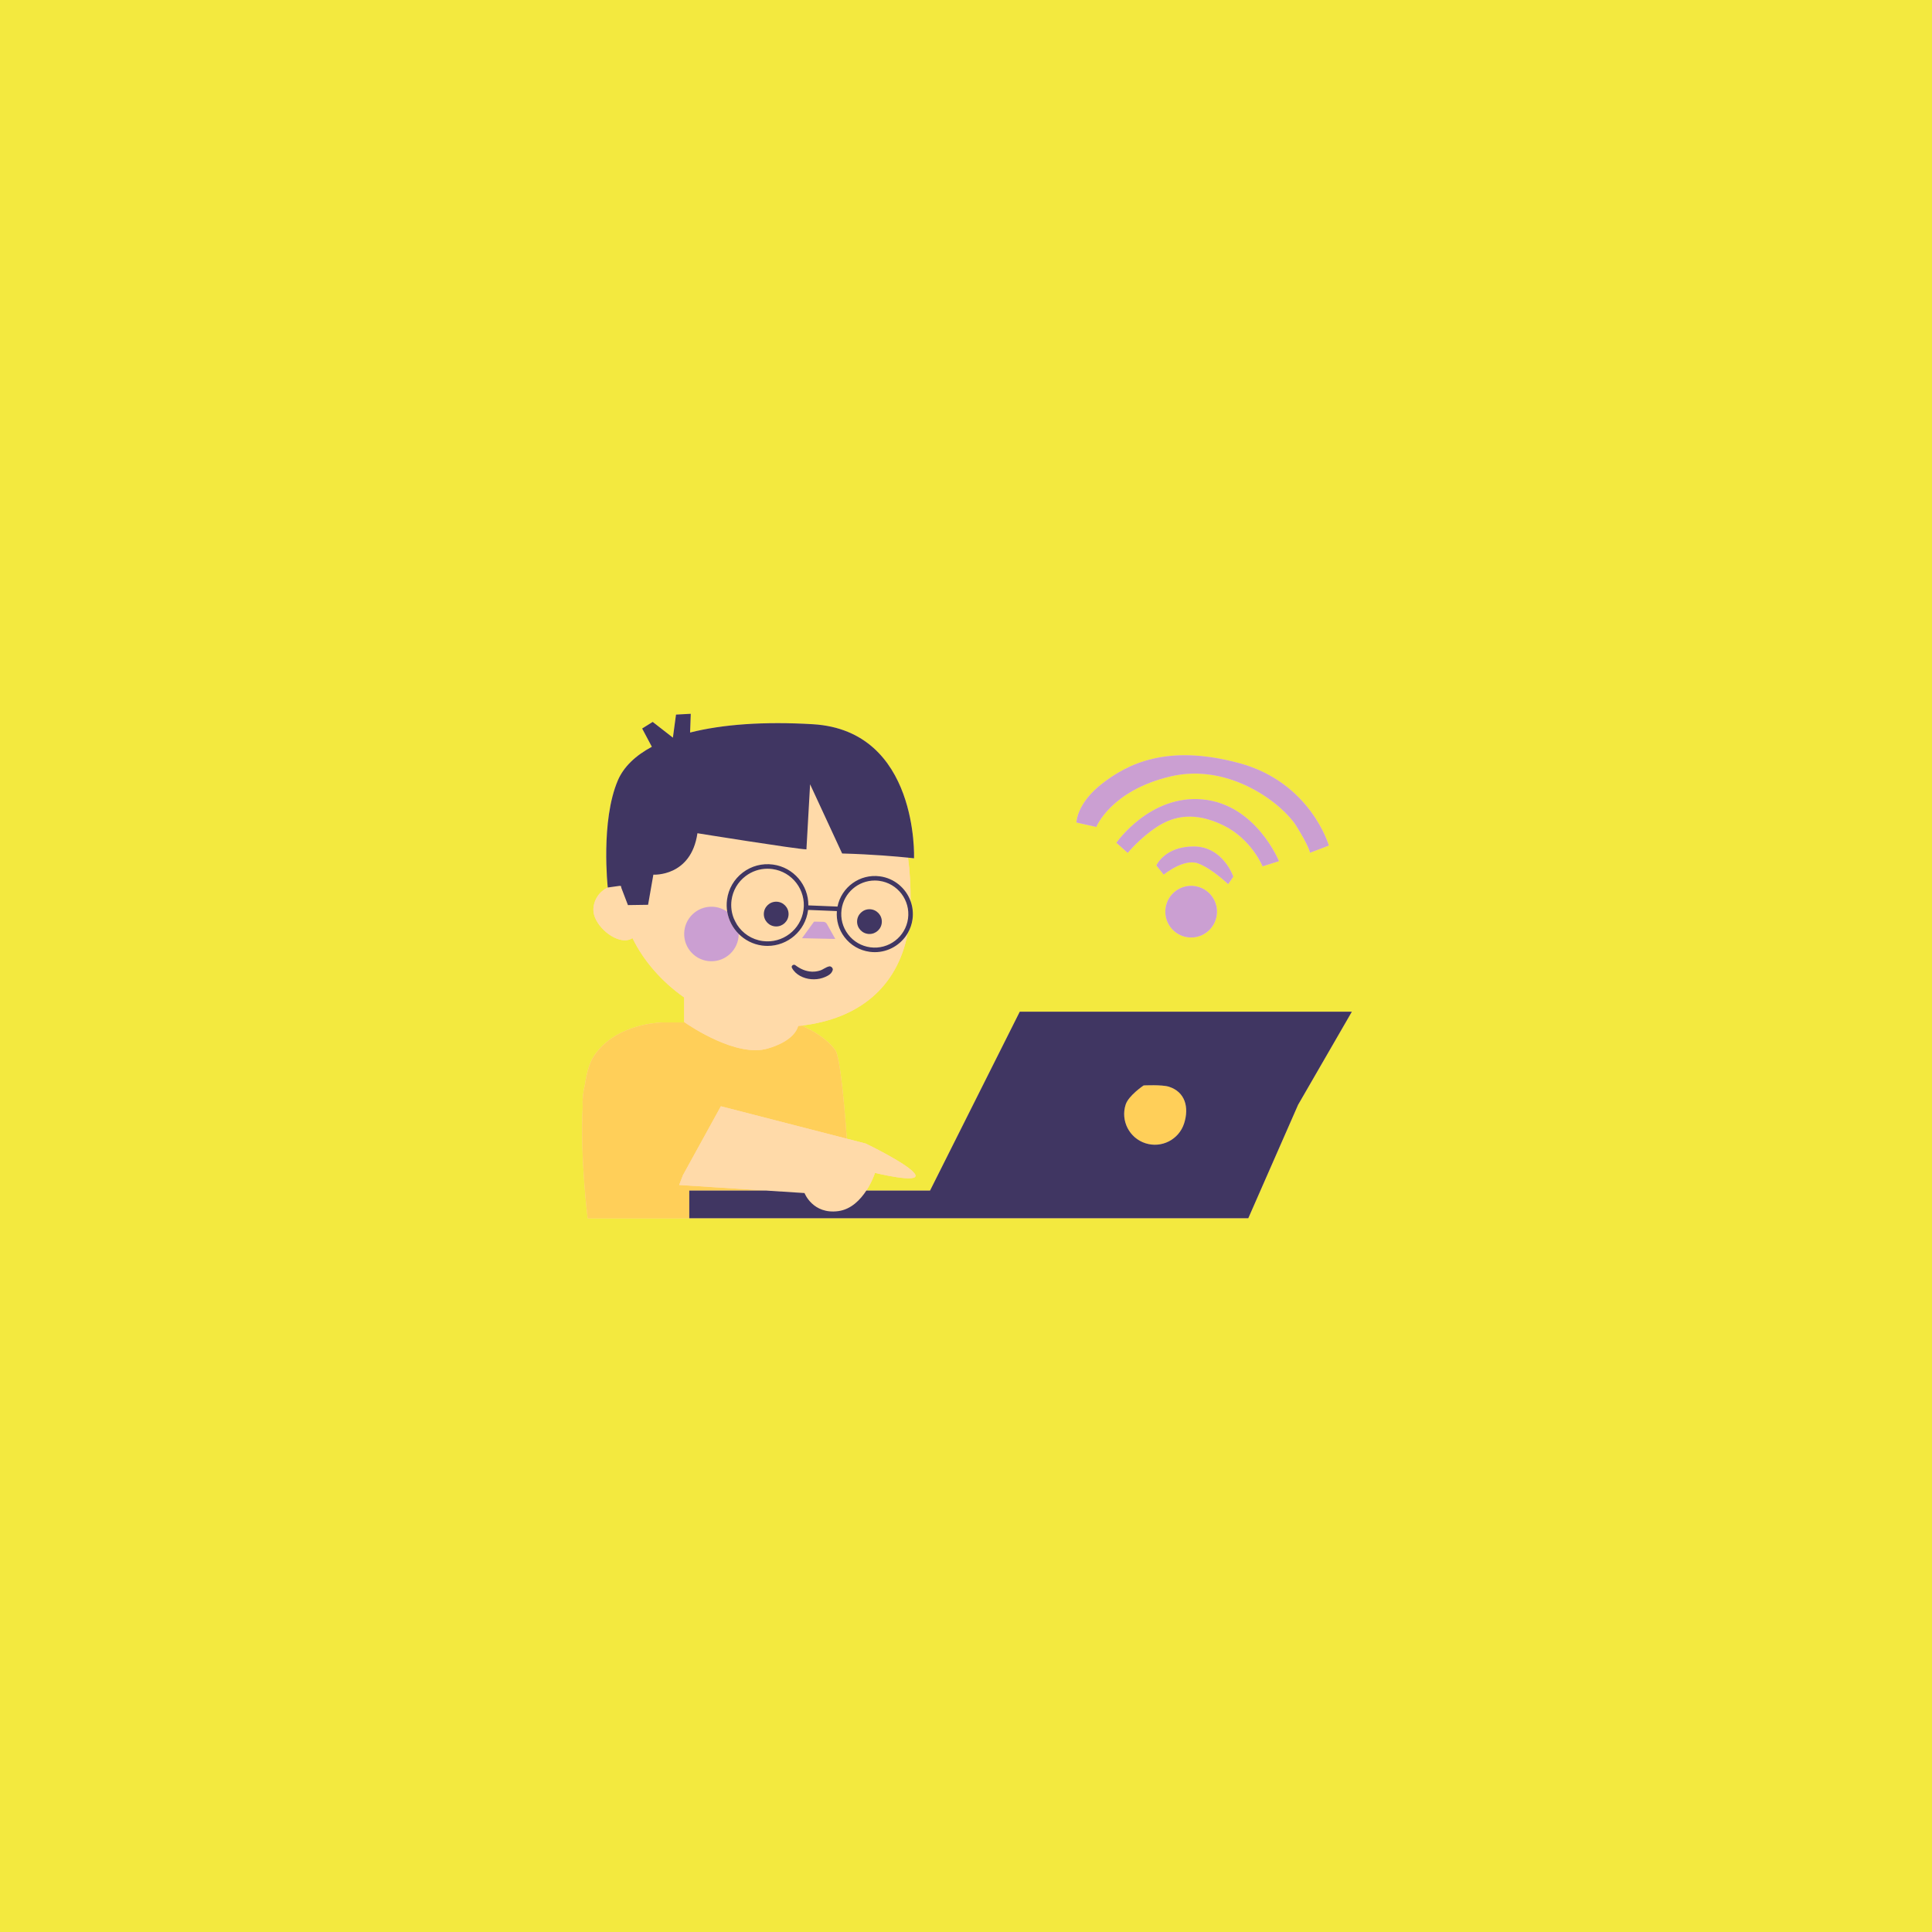
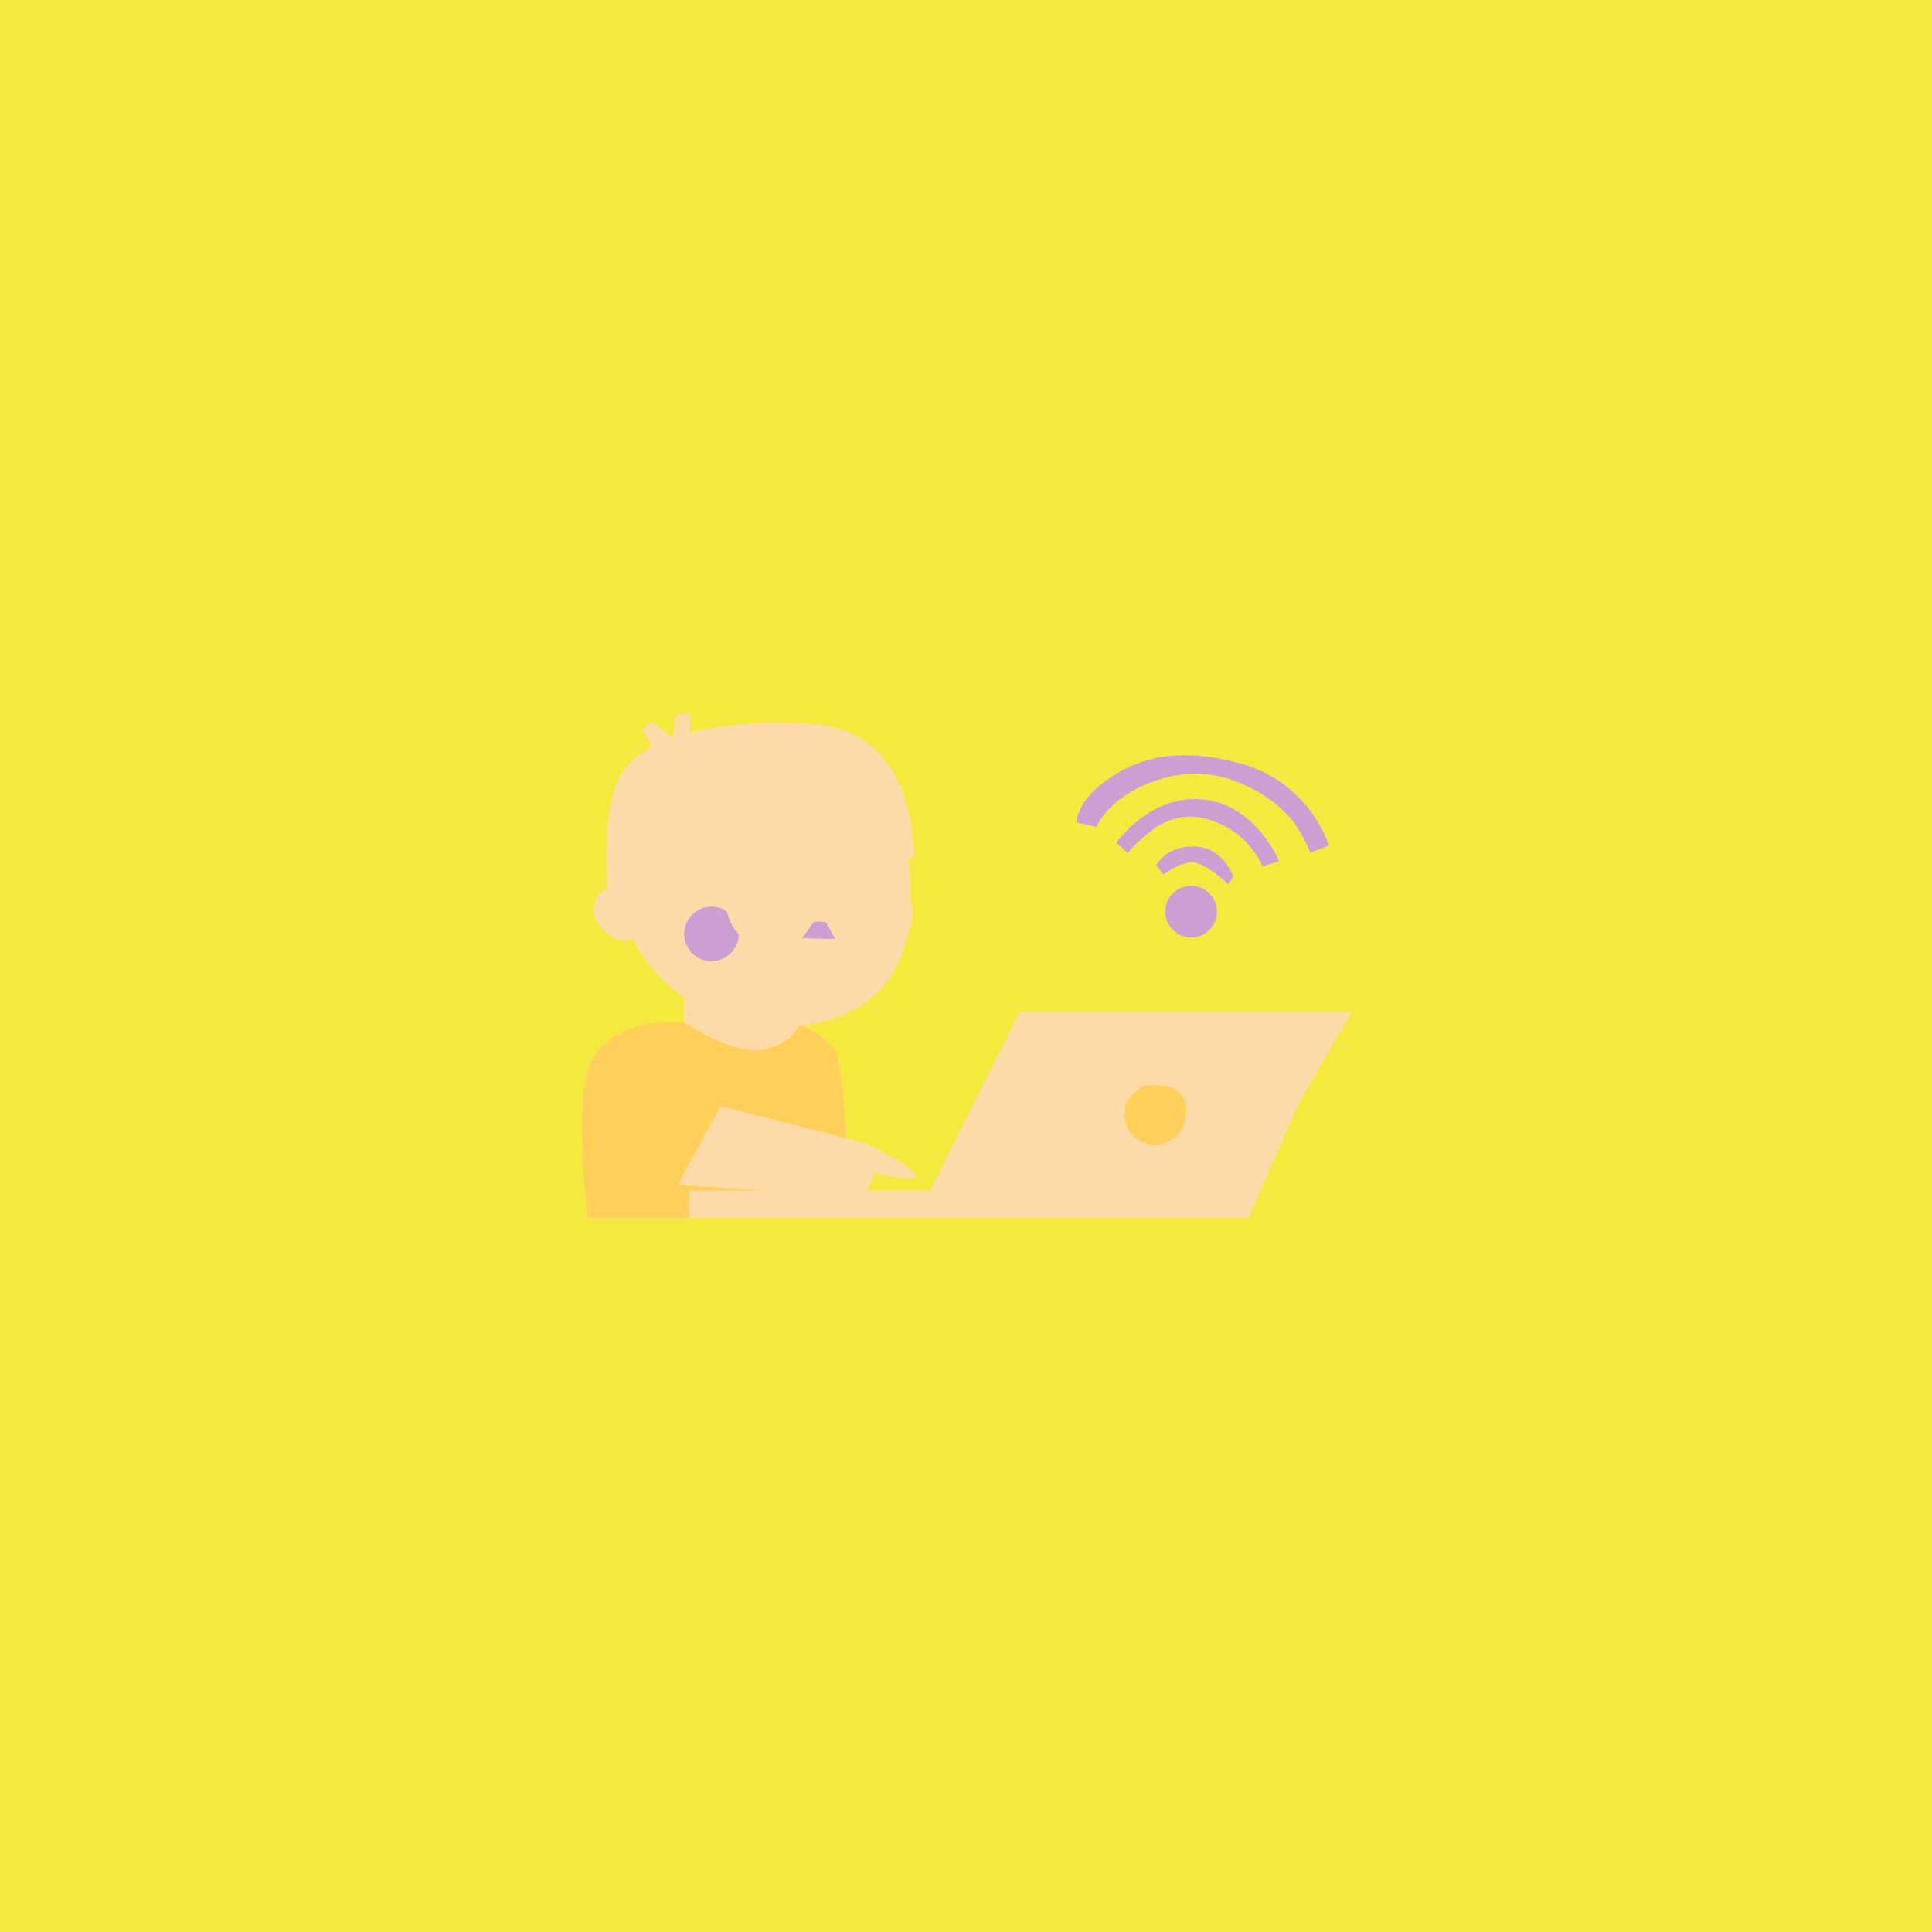
<svg xmlns="http://www.w3.org/2000/svg" width="1080" zoomAndPan="magnify" viewBox="0 0 810 810" height="1080" preserveAspectRatio="xMidYMid meet" version="1.0">
  <defs>
    <clipPath id="72d206a664">
      <path d="M 244 299.258 L 567 299.258 L 567 510.758 L 244 510.758 Z M 244 299.258 " clip-rule="nonzero" />
    </clipPath>
    <clipPath id="c0551edfaa">
      <path d="M 244 428 L 498 428 L 498 510.758 L 244 510.758 Z M 244 428 " clip-rule="nonzero" />
    </clipPath>
    <clipPath id="7567522164">
-       <path d="M 254 299.258 L 567 299.258 L 567 510.758 L 254 510.758 Z M 254 299.258 " clip-rule="nonzero" />
-     </clipPath>
+       </clipPath>
  </defs>
-   <rect x="-81" width="972" fill="#ffffff" y="-81" height="972" fill-opacity="1" />
  <rect x="-81" width="972" fill="#f3e93f" y="-81" height="972" fill-opacity="1" />
  <g clip-path="url(#72d206a664)">
    <path fill="#ffdaa9" d="M 514.898 370.703 C 514.898 370.703 508.363 364.316 502.379 362.016 C 496.391 359.711 487.879 366.715 487.879 366.715 L 484.809 362.84 C 484.809 362.84 488.289 354.836 500.555 354.879 C 512.816 354.926 517.094 367.523 517.094 367.523 Z M 488.676 380.637 C 487.801 386.559 491.895 392.066 497.816 392.941 C 503.734 393.816 509.242 389.723 510.117 383.801 C 510.992 377.879 506.898 372.371 500.977 371.5 C 495.059 370.625 489.551 374.715 488.676 380.637 Z M 490.668 325.539 C 515.703 319.59 537.828 337.262 543.41 346.191 C 548.996 355.125 549.219 357.523 549.219 357.523 L 557.141 354.512 C 557.141 354.512 549.551 327.961 519.398 319.895 C 489.242 311.828 472.758 320.246 462.043 328.551 C 451.324 336.855 451.297 344.848 451.297 344.848 L 459.652 346.707 C 459.652 346.703 465.633 331.492 490.668 325.539 Z M 529.34 363.223 L 536.219 361.047 C 536.219 361.047 526.68 337.379 504.383 335.176 C 482.086 332.973 468.039 353.344 468.039 353.344 L 472.801 357.594 C 472.801 357.594 477.824 351.418 485.039 346.691 C 492.25 341.961 501.004 340.273 512.832 345.996 C 524.656 351.719 529.34 363.223 529.34 363.223 Z M 517.047 424.164 L 427.535 424.164 L 389.922 499.16 L 363.211 499.16 C 365.695 495.352 366.848 491.738 366.848 491.738 C 366.848 491.738 385.961 496.422 383.676 492.355 C 381.387 488.293 362.961 479.438 362.961 479.438 L 355.027 477.395 C 354.371 468.039 352.434 443.258 350.176 440.23 C 346.289 435.023 339.996 431.68 336.105 429.984 C 360.016 427.133 376.195 414.016 380.57 391.215 C 381.59 389.461 382.293 387.492 382.582 385.363 C 382.938 382.727 382.613 380.152 381.762 377.809 C 381.801 371.348 381.457 365.25 380.688 359.57 C 382.316 359.738 383.215 359.844 383.215 359.844 C 383.215 359.844 385.23 306.328 340.871 303.641 C 320.363 302.402 302.902 303.691 289.324 307.117 L 289.605 299.258 L 283.422 299.594 L 282.117 309.262 L 273.648 302.664 L 269.223 305.43 L 273.289 313.09 C 266.316 316.836 261.465 321.551 259.062 327.125 C 251.73 344.176 254.809 372.094 254.809 372.094 L 254.824 372.09 C 251.332 373.719 248.871 377.215 248.781 381.328 C 248.656 387.098 256.062 394.102 261.832 394.227 C 263.141 394.254 264.242 393.914 265.18 393.324 C 269.73 402.66 277.285 411.473 286.84 418.184 L 286.84 428.48 C 286.84 428.48 286.926 428.543 287.086 428.652 L 278.039 428.652 C 278.039 428.652 264.152 428.656 254.168 436.992 C 254.164 436.996 254.164 436.996 254.16 437 C 252.273 438.578 250.523 440.449 249.035 442.68 C 247.211 445.414 246 449.676 245.23 454.762 C 244.406 458.039 244.113 461.176 244.305 464.18 C 243.168 484.789 246.387 510.762 246.387 510.762 L 523.344 510.762 L 544.23 463.195 L 566.773 424.16 L 517.047 424.16 Z M 517.047 424.164 " fill-opacity="1" fill-rule="nonzero" />
  </g>
  <g clip-path="url(#c0551edfaa)">
-     <path fill="#ffcf59" d="M 496.445 471 C 494.266 477.77 487.016 481.496 480.246 479.316 C 473.477 477.141 469.754 469.887 471.93 463.117 C 473.16 459.289 479.48 455.07 479.48 455.07 C 479.48 455.07 487.156 454.672 490.098 455.617 C 496.867 457.797 498.621 464.23 496.445 471 Z M 302.234 463.805 L 355.027 477.398 C 354.371 468.043 352.434 443.262 350.176 440.234 C 346.289 435.023 339.996 431.68 336.105 429.988 C 335.621 430.043 335.133 430.09 334.645 430.137 C 333.98 432.484 331.43 436.812 321.793 439.621 C 308.883 443.379 289.48 430.316 287.086 428.656 L 278.039 428.656 C 278.039 428.656 264.152 428.66 254.168 436.996 C 254.164 436.996 254.164 437 254.16 437.004 C 252.273 438.578 250.523 440.453 249.039 442.68 C 247.215 445.418 246 449.68 245.23 454.766 C 244.406 458.039 244.113 461.18 244.305 464.18 C 243.168 484.793 246.387 510.766 246.387 510.766 L 288.977 510.766 L 288.977 499.164 L 321.277 499.164 L 284.75 496.812 L 286.305 492.738 Z M 302.234 463.805 " fill-opacity="1" fill-rule="nonzero" />
+     <path fill="#ffcf59" d="M 496.445 471 C 494.266 477.77 487.016 481.496 480.246 479.316 C 473.477 477.141 469.754 469.887 471.93 463.117 C 473.16 459.289 479.48 455.07 479.48 455.07 C 479.48 455.07 487.156 454.672 490.098 455.617 C 496.867 457.797 498.621 464.23 496.445 471 Z M 302.234 463.805 L 355.027 477.398 C 354.371 468.043 352.434 443.262 350.176 440.234 C 346.289 435.023 339.996 431.68 336.105 429.988 C 335.621 430.043 335.133 430.09 334.645 430.137 C 308.883 443.379 289.48 430.316 287.086 428.656 L 278.039 428.656 C 278.039 428.656 264.152 428.66 254.168 436.996 C 254.164 436.996 254.164 437 254.16 437.004 C 252.273 438.578 250.523 440.453 249.039 442.68 C 247.215 445.418 246 449.68 245.23 454.766 C 244.406 458.039 244.113 461.18 244.305 464.18 C 243.168 484.793 246.387 510.766 246.387 510.766 L 288.977 510.766 L 288.977 499.164 L 321.277 499.164 L 284.75 496.812 L 286.305 492.738 Z M 302.234 463.805 " fill-opacity="1" fill-rule="nonzero" />
  </g>
  <path fill="#ffdaa9" d="M 286.84 428.48 C 286.84 428.48 286.926 428.543 287.086 428.656 C 289.48 430.316 308.883 443.375 321.793 439.617 C 331.43 436.812 333.98 432.484 334.645 430.137 C 335.133 430.086 335.621 430.043 336.105 429.984 C 360.016 427.133 376.195 414.012 380.57 391.211 C 377.77 396.047 372.543 399.195 366.773 399.195 C 366.062 399.195 365.348 399.148 364.629 399.051 C 360.402 398.48 356.652 396.301 354.066 392.91 C 351.66 389.754 350.551 385.902 350.867 381.977 L 338.785 381.484 C 338.773 381.566 338.773 381.648 338.762 381.734 C 337.605 390.32 330.234 396.574 321.801 396.574 C 321.043 396.574 320.273 396.523 319.5 396.418 C 315.637 395.898 312.254 394.105 309.691 391.531 C 309.691 391.629 309.703 391.727 309.699 391.824 C 309.562 398.137 304.336 403.145 298.023 403.004 C 291.711 402.867 286.707 397.641 286.844 391.328 C 286.98 385.012 292.211 380.008 298.523 380.145 C 300.902 380.199 303.094 380.977 304.895 382.258 C 304.621 380.609 304.582 378.895 304.816 377.156 C 305.426 372.621 307.766 368.594 311.406 365.82 C 315.043 363.047 319.543 361.855 324.078 362.469 C 332.715 363.633 338.977 371.086 338.902 379.586 L 351.129 380.082 C 352.773 371.906 360.516 366.281 368.895 367.406 C 374.98 368.227 379.801 372.398 381.766 377.809 C 381.805 371.348 381.457 365.25 380.691 359.57 C 376.141 359.105 365.832 358.176 353.07 357.828 L 339.641 328.816 L 338.098 356.102 C 333.973 356.016 292.402 349.336 292.402 349.336 C 289.738 367.715 273.922 366.707 273.922 366.707 L 271.711 379.34 L 263.266 379.465 L 260.363 371.176 C 260.344 371.172 260.32 371.172 260.297 371.172 L 254.824 372.09 C 251.332 373.719 248.871 377.215 248.781 381.328 C 248.656 387.098 256.062 394.102 261.832 394.227 C 263.141 394.254 264.242 393.914 265.18 393.324 C 269.73 402.66 277.285 411.473 286.84 418.184 Z M 341.293 386.391 L 345.195 386.473 C 345.805 386.488 346.363 386.824 346.664 387.355 L 350.195 393.656 L 336.238 393.352 Z M 333.434 404.648 C 335.512 406.223 337.746 407.246 340.336 407.363 C 341.52 407.418 342.652 407.258 343.855 406.883 C 345.105 406.492 346.297 405.41 347.695 405.16 C 348.48 405.02 349.375 405.961 349.113 406.746 C 348.734 407.879 348.074 408.469 347.059 409.051 C 346.367 409.449 345.621 409.75 344.863 410.004 C 343.344 410.508 341.691 410.66 340.098 410.527 C 336.93 410.266 333.547 408.695 332.016 405.773 C 331.57 404.922 332.723 404.109 333.434 404.648 Z M 366.848 491.738 C 366.848 491.738 365.695 495.352 363.211 499.16 C 360.707 503.004 356.852 507.047 351.461 507.77 C 340.73 509.207 337.297 500.191 337.297 500.191 L 321.277 499.164 L 284.75 496.812 L 286.305 492.738 L 302.23 463.805 L 355.027 477.398 L 362.957 479.438 C 362.957 479.438 381.387 488.293 383.672 492.359 C 385.961 496.422 366.848 491.738 366.848 491.738 Z M 323.824 364.355 C 323.133 364.262 322.441 364.215 321.758 364.215 C 318.445 364.215 315.238 365.293 312.559 367.336 C 309.324 369.801 307.242 373.379 306.699 377.41 C 306.34 380.098 306.711 382.711 307.652 385.062 C 308.215 385.875 308.676 386.758 309.016 387.699 C 311.348 391.305 315.172 393.918 319.754 394.535 C 328.07 395.66 335.754 389.801 336.879 381.48 C 338 373.16 332.145 365.477 323.824 364.355 Z M 325.312 388.418 C 322.449 388.355 320.176 385.98 320.238 383.117 C 320.301 380.25 322.676 377.98 325.539 378.043 C 328.406 378.105 330.676 380.477 330.613 383.344 C 330.551 386.207 328.176 388.48 325.312 388.418 Z M 368.641 369.293 C 368.004 369.207 367.375 369.164 366.75 369.164 C 359.824 369.164 353.777 374.301 352.824 381.352 C 352.324 385.074 353.301 388.77 355.578 391.754 C 357.855 394.742 361.16 396.664 364.883 397.164 C 372.566 398.199 379.66 392.793 380.695 385.105 C 381.73 377.422 376.324 370.328 368.641 369.293 Z M 364.414 391.578 C 361.547 391.512 359.277 389.141 359.34 386.277 C 359.402 383.41 361.773 381.141 364.641 381.199 C 367.504 381.266 369.777 383.637 369.711 386.5 C 369.648 389.367 367.277 391.637 364.414 391.578 Z M 364.414 391.578 " fill-opacity="1" fill-rule="nonzero" />
  <path fill="#cb9fd2" d="M 517.094 367.523 L 514.898 370.703 C 514.898 370.703 508.363 364.316 502.379 362.012 C 496.391 359.711 487.879 366.715 487.879 366.715 L 484.809 362.84 C 484.809 362.84 488.289 354.836 500.555 354.879 C 512.816 354.926 517.094 367.523 517.094 367.523 Z M 500.977 371.5 C 495.059 370.625 489.551 374.719 488.676 380.637 C 487.801 386.559 491.895 392.066 497.816 392.941 C 503.734 393.816 509.242 389.723 510.117 383.801 C 510.992 377.879 506.898 372.371 500.977 371.5 Z M 519.398 319.895 C 489.242 311.828 472.758 320.246 462.043 328.551 C 451.324 336.855 451.297 344.848 451.297 344.848 L 459.652 346.707 C 459.652 346.707 465.633 331.492 490.668 325.539 C 515.703 319.59 537.828 337.262 543.41 346.191 C 548.996 355.125 549.219 357.523 549.219 357.523 L 557.141 354.512 C 557.141 354.508 549.551 327.957 519.398 319.895 Z M 504.383 335.172 C 482.086 332.969 468.039 353.34 468.039 353.34 L 472.801 357.594 C 472.801 357.594 477.824 351.418 485.039 346.688 C 492.25 341.961 501.004 340.273 512.832 345.996 C 524.656 351.719 529.34 363.223 529.34 363.223 L 536.219 361.047 C 536.219 361.047 526.68 337.379 504.383 335.172 Z M 307.652 385.062 C 308.02 385.988 308.477 386.867 309.016 387.699 C 308.672 386.754 308.215 385.871 307.652 385.062 Z M 345.195 386.473 L 341.293 386.391 L 336.238 393.352 L 350.195 393.656 L 346.664 387.355 C 346.363 386.824 345.805 386.488 345.195 386.473 Z M 304.895 382.262 C 303.094 380.977 300.898 380.199 298.52 380.148 C 292.211 380.012 286.98 385.016 286.844 391.328 C 286.707 397.641 291.711 402.871 298.023 403.008 C 304.332 403.145 309.562 398.141 309.699 391.828 C 309.703 391.73 309.691 391.633 309.691 391.535 C 307.203 389.039 305.488 385.812 304.895 382.262 Z M 304.895 382.262 " fill-opacity="1" fill-rule="nonzero" />
  <g clip-path="url(#7567522164)">
-     <path fill="#403662" d="M 292.402 349.336 C 289.738 367.715 273.922 366.707 273.922 366.707 L 271.711 379.34 L 263.266 379.465 L 260.539 372.34 L 260.324 371.438 L 259.703 371.406 L 254.824 372.09 L 254.809 372.094 C 254.809 372.094 251.734 344.176 259.062 327.125 C 261.465 321.555 266.316 316.836 273.289 313.09 L 269.223 305.43 L 273.648 302.664 L 282.117 309.262 L 283.422 299.594 L 289.605 299.258 L 289.324 307.117 C 302.902 303.691 320.359 302.402 340.871 303.641 C 385.227 306.324 383.215 359.844 383.215 359.844 C 383.215 359.844 382.316 359.738 380.688 359.57 C 376.137 359.105 365.828 358.176 353.07 357.828 L 339.637 328.816 L 338.098 356.102 C 333.969 356.016 292.402 349.336 292.402 349.336 Z M 325.539 378.043 C 322.672 377.98 320.301 380.254 320.238 383.117 C 320.176 385.984 322.445 388.355 325.312 388.418 C 328.176 388.48 330.547 386.211 330.613 383.344 C 330.676 380.477 328.402 378.105 325.539 378.043 Z M 364.414 391.578 C 367.277 391.641 369.648 389.367 369.711 386.504 C 369.777 383.637 367.504 381.266 364.641 381.203 C 361.777 381.141 359.402 383.41 359.34 386.277 C 359.277 389.141 361.547 391.512 364.414 391.578 Z M 566.777 424.164 L 544.23 463.195 L 523.348 510.762 L 288.977 510.762 L 288.977 499.16 L 321.281 499.16 L 337.297 500.191 C 337.297 500.191 340.734 509.207 351.465 507.766 C 356.852 507.043 360.707 503.004 363.215 499.16 L 389.922 499.16 L 427.535 424.16 L 566.777 424.16 Z M 490.098 455.617 C 487.156 454.672 479.48 455.07 479.48 455.07 C 479.48 455.07 473.16 459.289 471.93 463.117 C 469.754 469.887 473.477 477.141 480.246 479.316 C 487.016 481.496 494.266 477.77 496.445 471 C 498.621 464.23 496.867 457.797 490.098 455.617 Z M 350.863 381.977 L 338.785 381.484 C 338.773 381.566 338.773 381.648 338.762 381.734 C 337.605 390.32 330.234 396.574 321.801 396.574 C 321.043 396.574 320.273 396.523 319.5 396.422 C 315.637 395.898 312.254 394.105 309.691 391.535 C 307.207 389.039 305.488 385.812 304.895 382.258 C 304.621 380.613 304.582 378.895 304.816 377.156 C 305.426 372.621 307.766 368.598 311.406 365.82 C 315.043 363.047 319.543 361.859 324.078 362.469 C 332.715 363.633 338.977 371.086 338.902 379.586 L 351.129 380.086 C 352.773 371.906 360.516 366.285 368.895 367.406 C 374.98 368.227 379.801 372.402 381.766 377.809 C 382.617 380.152 382.938 382.727 382.582 385.363 C 382.297 387.492 381.59 389.461 380.574 391.211 C 377.77 396.047 372.543 399.195 366.773 399.195 C 366.066 399.195 365.352 399.148 364.629 399.051 C 360.406 398.48 356.652 396.301 354.066 392.91 C 351.66 389.754 350.551 385.902 350.863 381.977 Z M 355.578 391.758 C 357.855 394.742 361.16 396.664 364.883 397.164 C 372.566 398.199 379.66 392.793 380.695 385.109 C 381.73 377.422 376.324 370.328 368.641 369.293 C 368.004 369.207 367.375 369.164 366.75 369.164 C 359.824 369.164 353.777 374.301 352.824 381.348 C 352.324 385.074 353.301 388.77 355.578 391.758 Z M 323.824 364.355 C 323.133 364.262 322.441 364.215 321.758 364.215 C 318.445 364.215 315.238 365.293 312.559 367.336 C 309.324 369.801 307.242 373.379 306.699 377.41 C 306.34 380.098 306.711 382.711 307.652 385.062 C 308.02 385.988 308.477 386.867 309.016 387.699 C 311.348 391.305 315.172 393.918 319.754 394.535 C 328.07 395.66 335.754 389.801 336.879 381.48 C 338 373.16 332.145 365.477 323.824 364.355 Z M 347.695 405.16 C 346.297 405.41 345.105 406.492 343.855 406.883 C 342.652 407.262 341.52 407.418 340.336 407.367 C 337.746 407.246 335.512 406.223 333.434 404.652 C 332.723 404.109 331.57 404.922 332.016 405.773 C 333.547 408.699 336.93 410.27 340.098 410.531 C 341.691 410.664 343.344 410.512 344.863 410.004 C 345.621 409.754 346.363 409.453 347.059 409.055 C 348.074 408.473 348.734 407.883 349.113 406.746 C 349.375 405.961 348.48 405.023 347.695 405.16 Z M 347.695 405.16 " fill-opacity="1" fill-rule="nonzero" />
-   </g>
+     </g>
</svg>